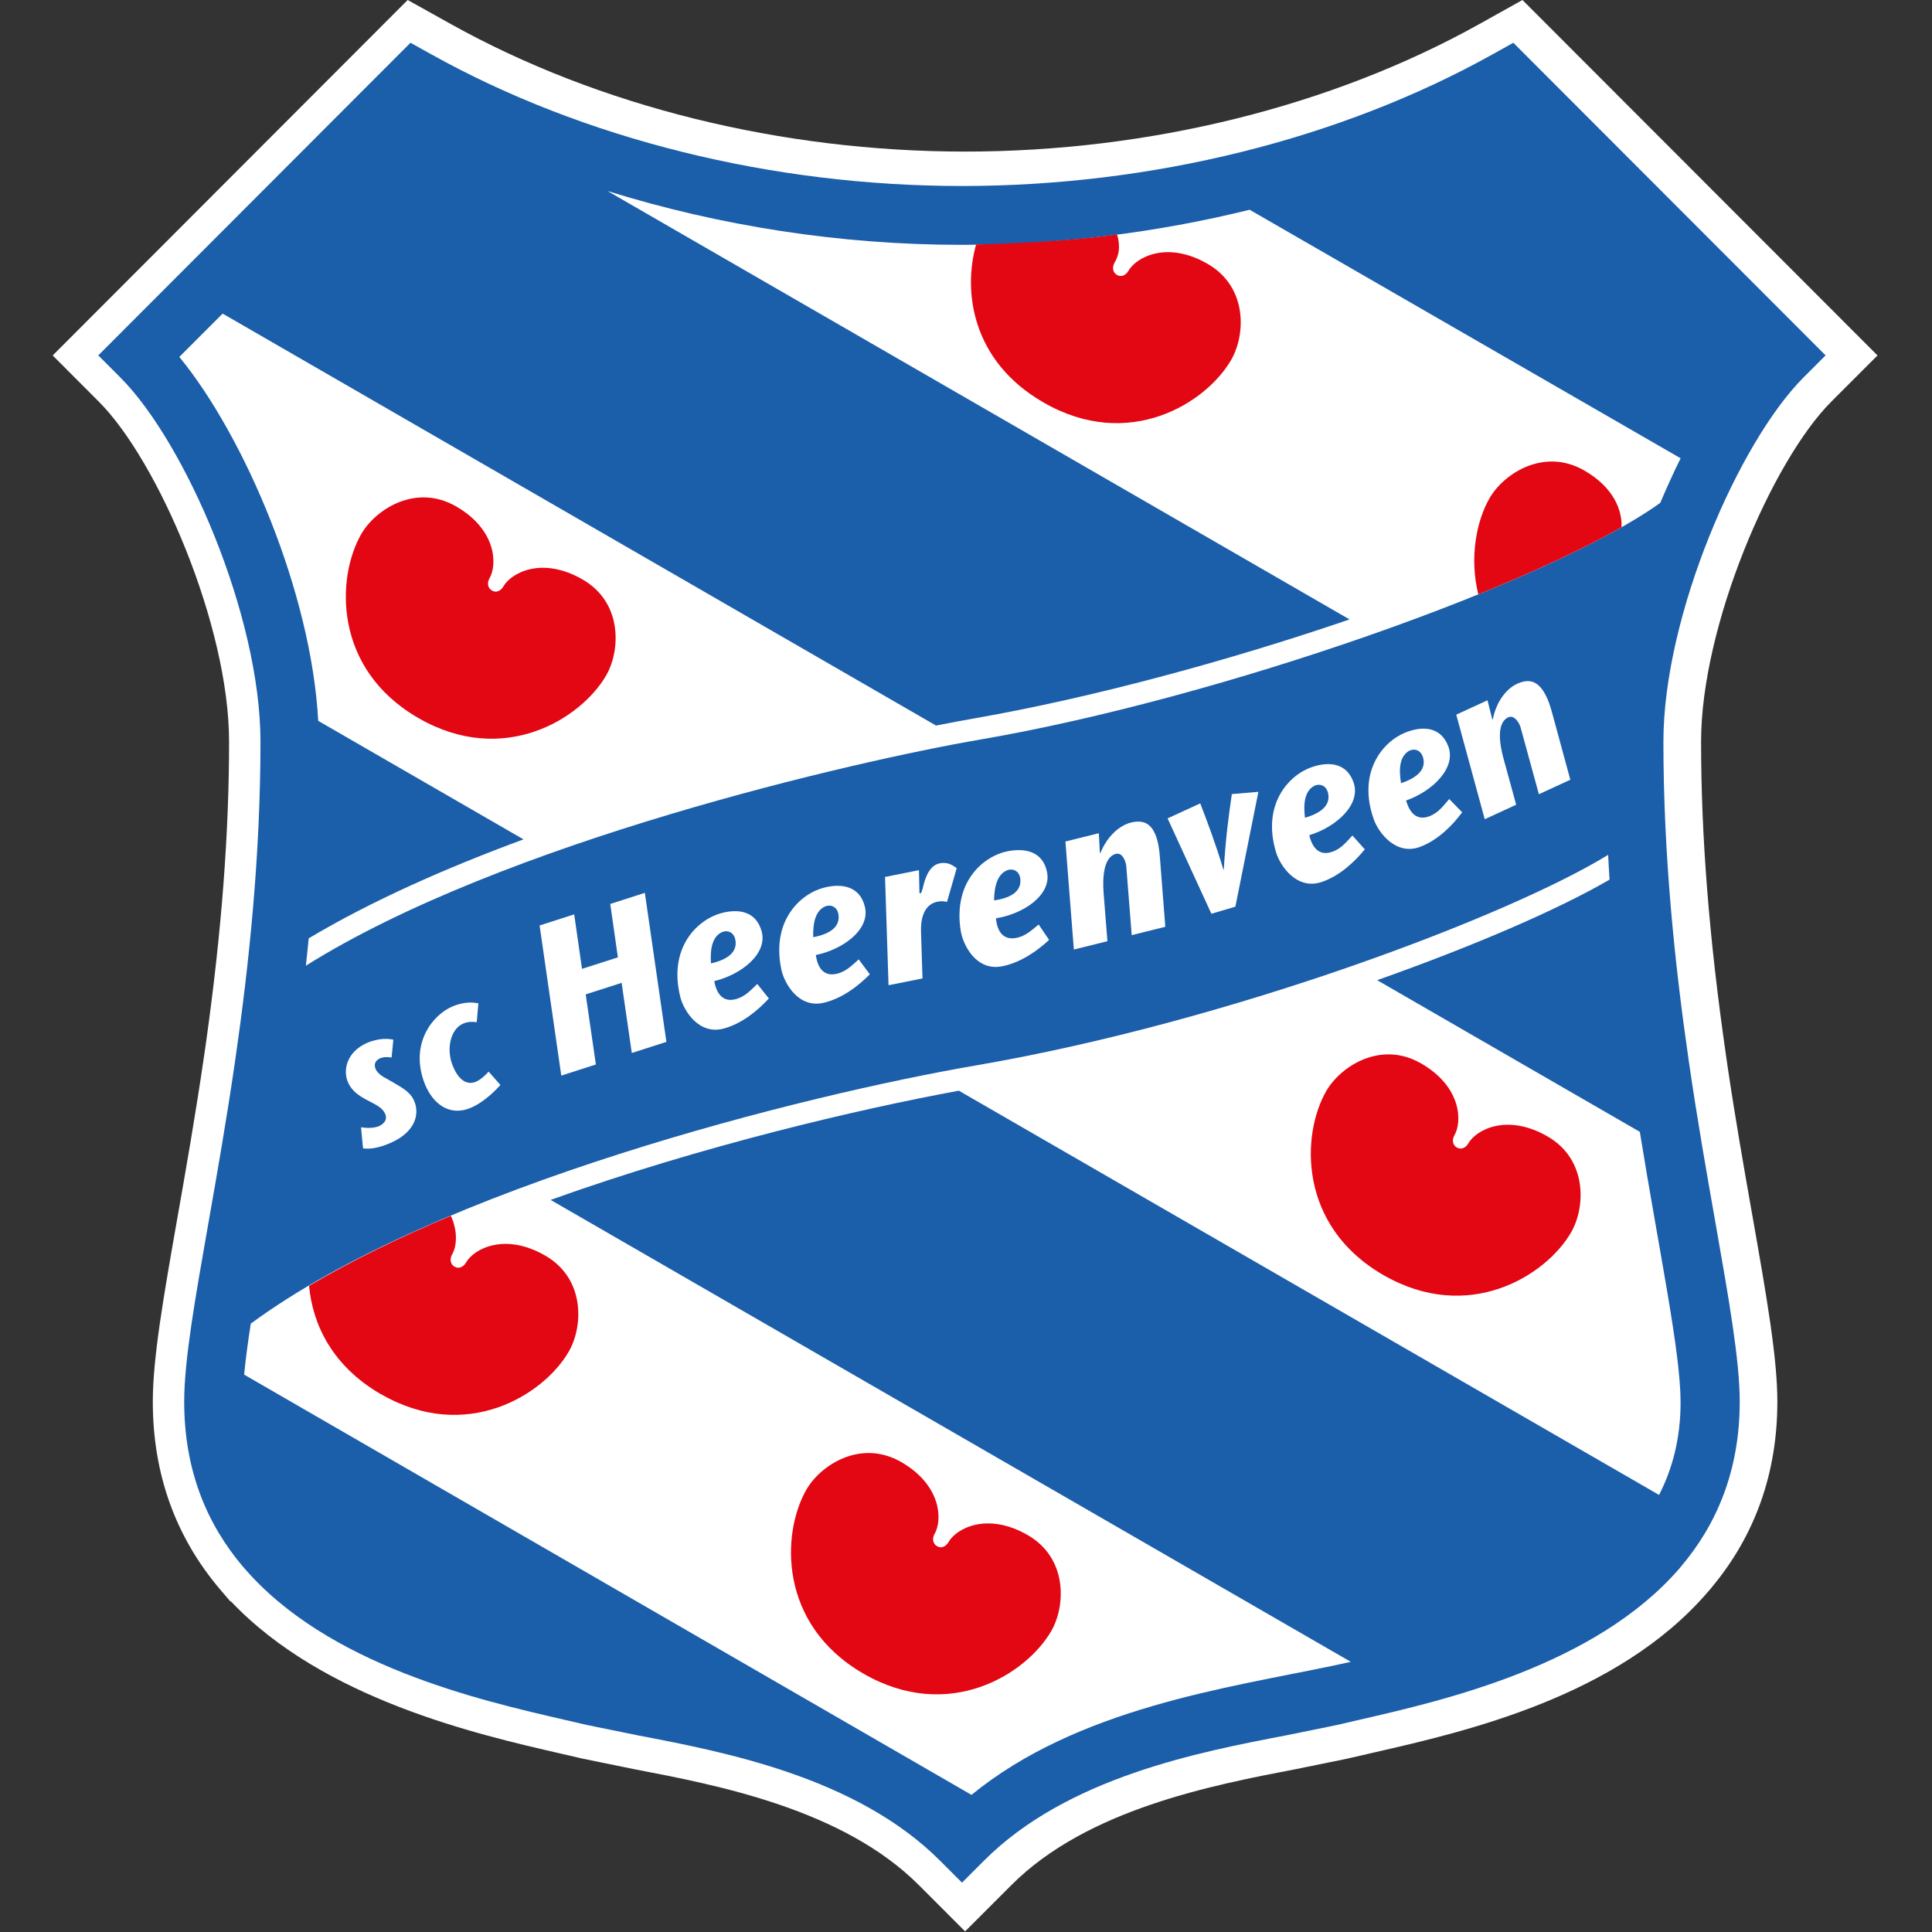
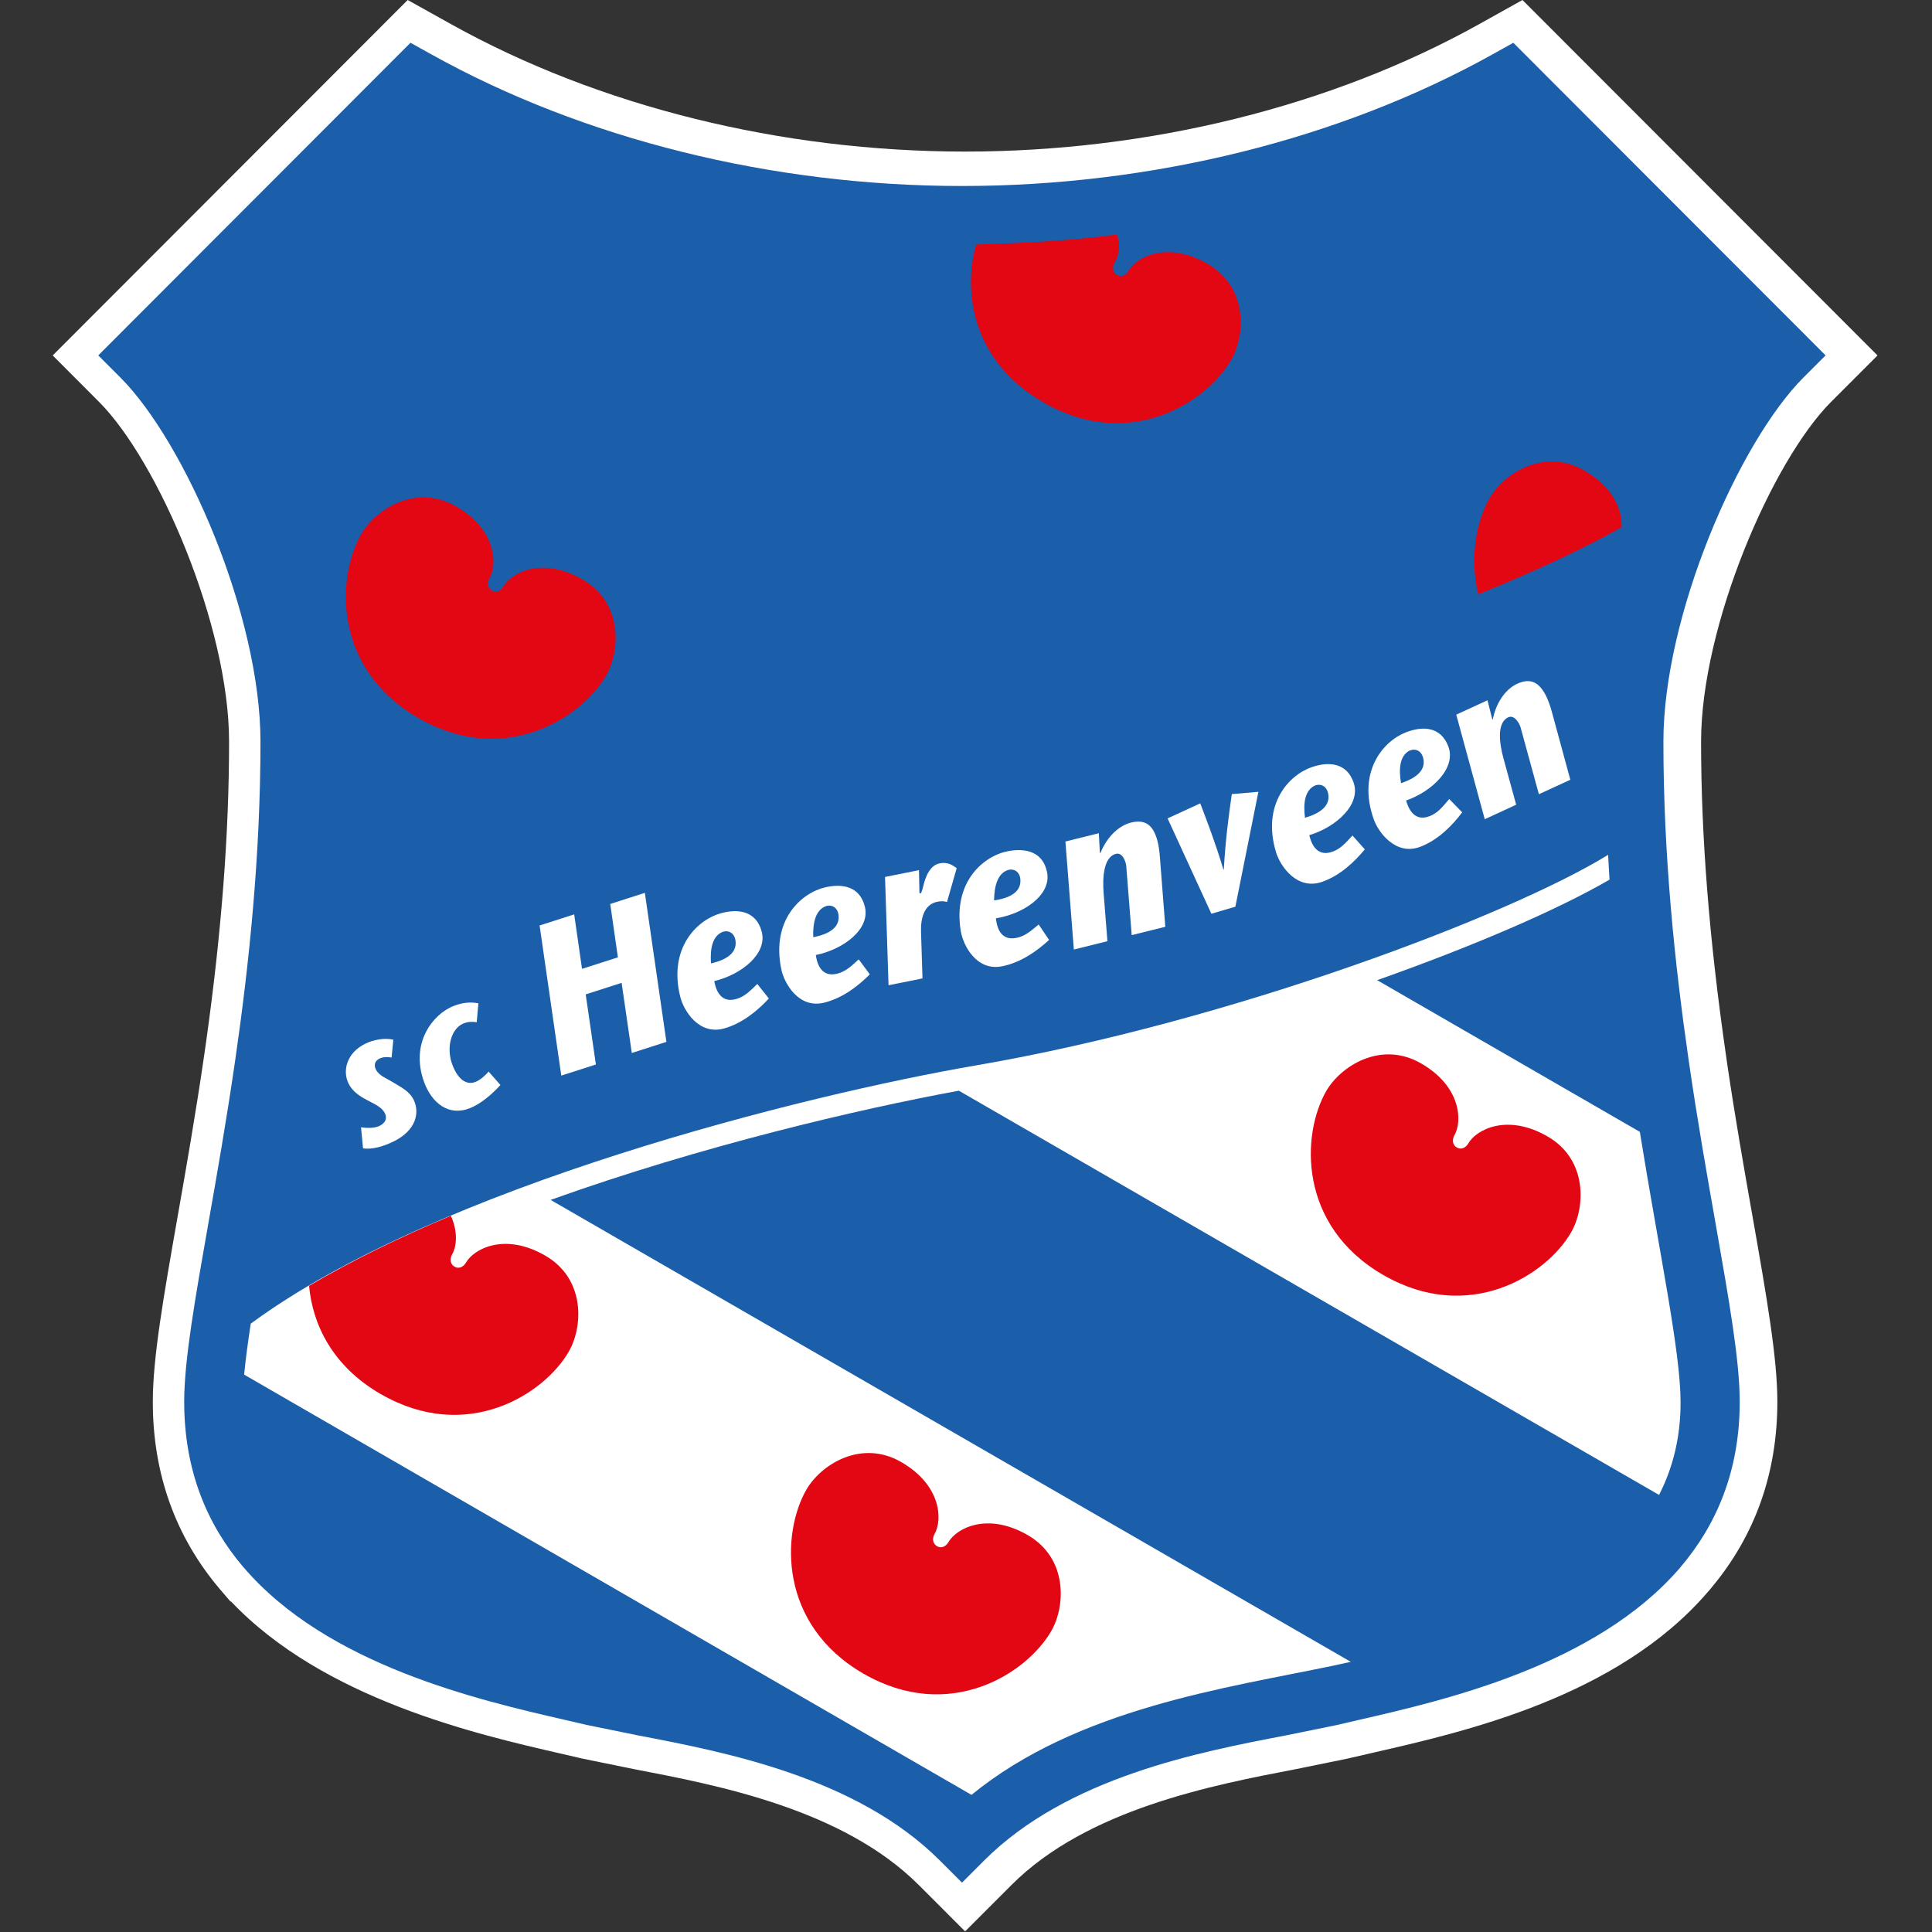
<svg xmlns="http://www.w3.org/2000/svg" width="250" height="250" viewBox="0 0 250 250" fill="none">
  <rect x="0" y="0" width="250" height="250" fill="#333333" stroke="none" />
  <g clip-path="url(#clip0_1022_31065)">
    <path d="M236.642 45.994L196.228 5.534L193.58 7.011C173.841 18.012 149.443 24.068 124.881 24.068C100.318 24.068 75.915 18.012 56.176 7.011L53.523 5.534L51.375 7.682L13.12 45.994L15.96 48.835C24.353 57.227 34.108 79.653 34.108 95.977C34.108 110.699 32.642 124.733 30.853 137.108C29.722 144.915 28.46 152.091 27.358 158.347C25.614 168.25 24.239 176.074 24.239 181.386C24.239 190.352 27.239 197.313 31.87 202.767H31.881C42.694 215.477 62.375 220 73.574 222.574L76.398 223.227L82.921 224.557C94.199 226.716 111.245 229.977 122.04 240.773L124.887 243.619L127.733 240.773C138.523 229.977 155.574 226.716 166.847 224.557L173.37 223.227L176.182 222.574C187.336 220.017 206.642 215.807 217.546 203.165L217.728 202.665C222.546 197.574 213.733 206.563 213.739 206.557C213.756 206.54 218.989 201.193 218.989 201.193L217.836 202.83C222.495 197.364 225.523 190.386 225.523 181.392C225.523 176.08 224.142 168.256 222.404 158.352C221.301 152.091 220.029 144.932 218.904 137.114C217.114 124.739 215.648 110.699 215.648 95.977C215.648 79.653 225.404 57.233 233.796 48.835L236.637 45.994H236.642Z" fill="white" />
    <path d="M124.881 249.915L118.887 243.92C109.068 234.102 92.835 230.994 82.102 228.938L75.392 227.568L72.568 226.915C61.722 224.426 41.881 219.875 29.892 207.227H29.813L28.466 205.653C22.699 198.864 19.773 190.699 19.773 181.386C19.773 175.693 21.176 167.722 22.949 157.625C24 151.653 25.301 144.284 26.432 136.472L26.665 134.858C28.671 120.574 29.642 107.835 29.642 95.977C29.642 80.943 20.426 59.619 12.801 51.989L6.818 45.994L52.756 0L58.352 3.119C77.438 13.756 101.068 19.614 124.887 19.614C148.705 19.614 172.33 13.756 191.415 3.119L197.006 0L242.949 45.994L236.96 51.983C229.33 59.619 220.119 80.943 220.119 95.972C220.119 108.267 221.171 121.511 223.33 136.472L223.557 138.051C224.563 144.835 225.671 151.125 226.654 156.716L226.841 157.767C228.602 167.795 229.989 175.716 229.989 181.381C229.989 190.585 227.125 198.676 221.472 205.432V205.449L220.932 206.068C209.29 219.562 189.619 224.068 177.864 226.756L174.262 227.585L167.739 228.915C156.926 230.989 140.699 234.091 130.887 243.915L124.892 249.909L124.881 249.915ZM77.341 218.864L83.807 220.182C95.483 222.415 113.119 225.795 124.881 237.307C136.637 225.795 154.273 222.42 165.983 220.176L172.421 218.864L175.875 218.062C185.364 215.892 200.523 212.42 210.614 203.778L210.409 203.591C210.409 203.591 210.449 203.545 210.546 203.443C210.546 203.443 210.614 203.369 210.739 203.244C211.216 202.756 212.449 201.494 215.801 198.068L215.864 198.119C215.864 198.119 215.864 198.119 215.869 198.114C219.358 193.307 221.063 187.812 221.063 181.381C221.063 176.489 219.733 168.909 218.046 159.307L217.858 158.256C216.79 152.17 215.574 145.273 214.489 137.739L213.756 132.642H213.796C212.051 119.312 211.199 107.267 211.199 95.966C211.199 78.517 221.244 55.386 230.347 45.983L195.46 11.062C175.125 22.324 150.074 28.517 124.887 28.517C99.699 28.517 74.642 22.318 54.307 11.057L19.426 45.977C28.529 55.369 38.574 78.506 38.574 95.96C38.574 108.699 37.495 122.358 35.273 137.727L34.699 141.545C33.699 148.045 32.636 154.085 31.756 159.102C30.046 168.818 28.705 176.455 28.705 181.369C28.705 188.392 30.727 194.295 34.881 199.392L35.284 199.864C45.154 211.466 63.574 215.687 74.58 218.21L77.352 218.852L77.341 218.864Z" fill="white" />
    <path d="M230.551 45.994L195.131 10.528C174.335 22.119 148.903 28.091 124.477 28.091C100.051 28.091 74.619 22.119 53.824 10.528L18.403 45.994C27.136 54.727 37.727 78.04 37.727 95.977C37.727 134.693 27.858 167.989 27.858 181.386C27.858 209.744 61.909 215.761 76.92 219.312C87.449 221.807 110.42 223.869 124.483 237.926C138.551 223.869 161.511 221.807 172.04 219.312C187.051 215.761 221.102 209.744 221.102 181.386C221.102 167.989 211.233 134.693 211.233 95.977C211.233 78.04 221.824 54.733 230.557 45.994" fill="#004F9F" />
    <path d="M236.233 45.989L195.824 5.534L193.176 7.011C173.437 18.012 149.04 24.068 124.477 24.068C99.915 24.068 75.511 18.012 55.773 7.011L53.119 5.534L50.971 7.682L12.716 45.989L15.557 48.83C23.949 57.222 33.705 79.648 33.705 95.972C33.705 110.693 32.239 124.727 30.449 137.102C29.318 144.909 28.057 152.085 26.954 158.341C25.21 168.244 23.835 176.068 23.835 181.381C23.835 190.347 26.835 197.307 31.466 202.761H31.477C42.29 215.472 61.971 219.994 73.17 222.568L75.994 223.222L82.517 224.551C93.795 226.71 110.841 229.972 121.636 240.767L124.483 243.614L127.329 240.767C138.119 229.972 155.17 226.71 166.443 224.551L172.966 223.222L175.778 222.568C186.932 220.011 206.477 215.528 217.381 202.886C217.381 202.886 217.381 202.875 217.392 202.875C217.409 202.858 217.432 202.841 217.449 202.818H217.432C222.091 197.352 225.119 190.375 225.119 181.381C225.119 176.068 223.739 168.244 222 158.341C220.898 152.08 219.625 144.921 218.5 137.102C216.71 124.727 215.244 110.688 215.244 95.966C215.244 79.642 225 57.222 233.392 48.824L236.233 45.983V45.989Z" fill="#1B5EAA" />
-     <path d="M214.835 65.068C215.682 63.091 216.551 61.148 217.472 59.301L161.705 27.142C149.693 30.102 137.097 31.682 124.426 31.682C108.716 31.682 93.119 29.233 78.608 24.716L174.631 80.153C158.54 85.659 140.892 90.358 126.381 92.903C124.773 93.187 122.983 93.523 121.119 93.886L28.807 40.58C26.165 43.216 24.102 45.29 23.205 46.187C31.688 56.523 40.295 76.778 41.176 93.278L67.739 108.614C57.631 112.341 47.977 116.625 39.949 121.42C39.835 122.608 39.705 123.784 39.58 124.96C65.114 108.943 110.585 98.494 126.864 95.693C157.926 90.358 200.511 75.347 214.835 65.074" fill="white" />
    <path d="M178.199 126.835C190.773 122.381 201.585 117.71 208.273 113.824C208.193 112.762 208.159 111.682 208.091 110.614C195.426 118.421 159.329 132.182 126.381 137.847C104.216 141.654 56.596 153.489 32.449 171.279C32.068 173.744 31.773 175.966 31.591 177.875L125.71 232.256C139.398 221.051 158.812 218.404 172.415 215.557C173.199 215.387 173.994 215.216 174.79 215.04L71.25 155.267C90.75 148.279 111.108 143.523 124.074 141.136L214.682 193.443C216.432 190.023 217.466 186.085 217.466 181.466C217.466 174.921 214.773 162.404 212.193 146.46L178.199 126.83V126.835Z" fill="white" />
    <path d="M188.523 148.488C189.137 148.841 189.716 148.46 190.012 147.937C191.023 146.187 195.006 144.028 200.256 147.057C205.455 150.057 205.159 156.255 203.301 159.466C200.08 165.045 190.057 171.369 178.995 164.983C167.932 158.596 168.398 146.755 171.62 141.176C173.477 137.96 178.688 134.602 183.892 137.608C189.137 140.636 189.216 145.148 188.205 146.898C187.875 147.466 187.938 148.153 188.517 148.488" fill="#E30613" />
    <path d="M63.659 76.42C64.267 76.778 64.847 76.392 65.148 75.869C66.159 74.119 70.142 71.954 75.392 74.989C80.591 77.989 80.29 84.182 78.438 87.398C75.216 92.977 65.193 99.301 54.131 92.909C43.063 86.523 43.529 74.687 46.75 69.102C48.614 65.886 53.818 62.528 59.029 65.534C64.273 68.562 64.352 73.074 63.347 74.824C63.017 75.398 63.08 76.079 63.659 76.415" fill="#E30613" />
    <path d="M205.022 60.892C199.824 57.886 194.608 61.244 192.75 64.46C191.04 67.426 190.125 72.165 191.29 76.909C198.574 73.954 204.96 70.989 209.829 68.222C209.92 66.085 208.858 63.102 205.022 60.892Z" fill="#E30613" />
    <path d="M49.295 180.403C60.364 186.795 70.386 180.466 73.602 174.892C75.46 171.67 75.761 165.483 70.557 162.477C65.307 159.443 61.318 161.608 60.312 163.358C60.011 163.881 59.432 164.261 58.818 163.909C58.244 163.574 58.182 162.892 58.505 162.318C59.096 161.307 59.278 159.364 58.341 157.324C51.739 160.096 45.523 163.125 39.994 166.386C40.449 171.386 43.005 176.778 49.29 180.409" fill="#E30613" />
    <path d="M121.256 200.08C121.869 200.437 122.449 200.045 122.744 199.528C123.756 197.778 127.744 195.614 132.989 198.642C138.188 201.642 137.892 207.841 136.034 211.051C132.813 216.636 122.79 222.955 111.727 216.568C100.671 210.176 101.131 198.341 104.347 192.761C106.199 189.54 111.421 186.187 116.625 189.193C121.869 192.227 121.949 196.733 120.938 198.483C120.608 199.051 120.671 199.739 121.25 200.074" fill="#E30613" />
    <path d="M135.017 52.074C146.085 58.466 156.102 52.142 159.318 46.562C161.182 43.341 161.477 37.153 156.273 34.148C151.023 31.113 147.04 33.278 146.028 35.028C145.733 35.551 145.148 35.932 144.54 35.58C143.96 35.244 143.898 34.557 144.227 33.989C144.727 33.131 145.057 32.028 144.545 30.341C138.648 31.159 132.403 31.46 126.307 31.642C124.585 37.761 125.778 46.744 135.011 52.068" fill="#E30613" />
    <path d="M86.233 134.818L81.755 136.256L80.437 127.182L75.79 128.671L77.108 137.744L72.63 139.182L69.824 119.756L74.301 118.318L75.312 125.369L79.954 123.881L78.966 116.972L83.443 115.534L86.233 134.818Z" fill="white" />
    <path d="M91.995 124.665C94.421 124.113 95.443 123.034 95.148 121.562C94.983 120.778 94.353 120.346 93.585 120.557C92.193 121.051 91.864 122.75 92 124.659M99.489 129.204C98.074 130.738 96.063 132.437 93.665 133.091C90.421 133.977 88.455 130.761 88.017 128.96C86.466 122.648 90.222 119.011 93.296 118.17C95.648 117.528 97.853 117.954 98.557 120.517C99.347 123.398 95.96 126.102 92.426 126.954C92.54 127.551 92.978 129.903 95.228 129.284C96.381 128.966 97.074 128.204 97.995 127.324L99.495 129.21L99.489 129.204Z" fill="white" />
    <path d="M105.233 121.273C107.682 120.807 108.733 119.761 108.489 118.284C108.352 117.494 107.733 117.04 106.96 117.227C105.557 117.67 105.165 119.358 105.233 121.273ZM112.557 126.074C111.091 127.557 109.023 129.182 106.597 129.756C103.33 130.528 101.477 127.244 101.102 125.432C99.773 119.068 103.648 115.568 106.744 114.83C109.119 114.267 111.307 114.773 111.92 117.358C112.608 120.261 109.125 122.852 105.568 123.58C105.659 124.182 106.011 126.545 108.29 126.006C109.449 125.727 110.176 124.989 111.119 124.142L112.551 126.074H112.557Z" fill="white" />
    <path d="M118.983 115.568L119.188 115.58L119.381 115.006C119.557 114.352 119.977 112.04 121.585 111.716C122.512 111.528 123.165 111.852 123.796 112.347L122.54 116.716C122.273 116.659 121.995 116.546 121.284 116.688C120.29 116.886 119.091 117.75 119.182 120.608L119.37 126.608L114.977 127.489L114.523 113.477L118.915 112.597L118.977 115.574L118.983 115.568Z" fill="white" />
    <path d="M128.637 116.511C131.108 116.153 132.21 115.159 132.023 113.67C131.921 112.875 131.324 112.398 130.54 112.545C129.12 112.932 128.654 114.596 128.631 116.511M135.745 121.63C134.21 123.045 132.074 124.579 129.631 125.045C126.33 125.676 124.625 122.312 124.324 120.483C123.279 114.068 127.307 110.738 130.432 110.142C132.83 109.687 134.995 110.284 135.495 112.892C136.051 115.824 132.46 118.255 128.875 118.829C128.938 119.437 129.193 121.807 131.489 121.369C132.665 121.148 133.415 120.437 134.404 119.63L135.75 121.625L135.745 121.63Z" fill="white" />
    <path d="M142.33 110.346L142.392 110.386C143.279 108.17 144.886 106.807 146.335 106.443C148.199 105.983 149.182 106.761 149.733 108.653C149.915 109.29 150.023 110.034 150.091 110.926L150.79 119.926L146.443 121.006L145.75 112.233C145.75 112.006 145.688 111.767 145.631 111.551C145.256 110.449 144.705 110.415 144.415 110.483C142.773 110.892 142.659 113.625 142.807 115.557L143.301 121.79L138.955 122.869L137.864 108.892L142.188 107.818L142.324 110.346H142.33Z" fill="white" />
    <path d="M156.75 118.233L151.085 105.898L155.313 103.955C156.256 106.443 157.233 108.955 158.313 112.529L158.358 112.517C158.591 108.557 158.977 105.648 159.398 102.756L162.835 102.46L159.858 117.324L156.756 118.239L156.75 118.233Z" fill="white" />
    <path d="M168.864 105.818C171.256 105.125 172.21 103.989 171.83 102.54C171.619 101.761 170.966 101.375 170.21 101.625C168.852 102.199 168.619 103.915 168.864 105.812M176.602 109.909C175.278 111.523 173.369 113.335 171.017 114.131C167.835 115.204 165.687 112.108 165.136 110.335C163.227 104.125 166.756 100.273 169.778 99.256C172.085 98.477 174.312 98.773 175.165 101.29C176.119 104.119 172.898 107.017 169.42 108.074C169.568 108.665 170.136 110.983 172.358 110.233C173.494 109.852 174.136 109.051 175.006 108.114L176.608 109.909H176.602Z" fill="white" />
    <path d="M187.529 103.392C186.699 104.364 186.085 105.193 184.972 105.619C182.79 106.46 182.125 104.171 181.949 103.585C185.381 102.381 188.477 99.352 187.404 96.562C186.449 94.085 184.21 93.881 181.932 94.761C178.96 95.903 175.591 99.903 177.767 106.028C178.387 107.773 180.665 110.778 183.801 109.568C186.125 108.676 187.96 106.784 189.205 105.114L187.529 103.392ZM182.466 97.102C183.205 96.818 183.881 97.182 184.119 97.943C184.568 99.375 183.665 100.551 181.296 101.341C180.966 99.455 181.131 97.733 182.46 97.097" fill="white" />
    <path d="M193.097 93.074L193.165 93.102C193.619 90.761 194.943 89.114 196.301 88.489C198.04 87.687 199.153 88.267 200.045 90.023C200.347 90.614 200.591 91.324 200.83 92.187L203.199 100.898L199.131 102.773L196.807 94.284C196.761 94.062 196.653 93.835 196.563 93.636C195.989 92.625 195.443 92.693 195.17 92.818C193.636 93.528 194.034 96.233 194.54 98.102L196.193 104.131L192.125 106.006L188.438 92.477L192.483 90.614L193.097 93.068V93.074Z" fill="white" />
    <path d="M50.671 136.841C49.972 136.733 49.506 136.79 49.102 136.983C48.54 137.25 48.347 137.784 48.625 138.364C49.034 139.216 49.983 139.5 51.006 140.142C51.852 140.671 52.983 141.176 53.54 142.341C54.33 143.995 53.852 146.313 50.83 147.756C49.597 148.341 48.199 148.767 46.977 148.603L46.716 145.87C47.409 145.978 48.421 146.017 49.102 145.694C49.301 145.597 50.301 145.091 49.807 144.063C49.455 143.324 48.665 142.961 47.512 142.358C46.387 141.767 45.551 141.148 45.08 140.165C44.301 138.529 44.864 136.199 47.324 135.029C48.336 134.546 49.733 134.267 50.898 134.534L50.671 136.847V136.841Z" fill="white" />
    <path d="M64.761 140.392C63.597 141.671 62.233 142.813 60.847 143.381C58.057 144.517 55.903 142.716 54.915 140.119C52.977 134.938 56.091 131.233 58.591 130.216C59.892 129.688 60.915 129.642 61.903 129.83L61.688 132.273C61.182 132.21 60.636 132.165 59.972 132.438C58.301 133.119 57.693 135.722 58.591 137.926C59.619 140.449 60.972 140.222 61.551 139.989C62.216 139.716 62.869 139.08 63.227 138.665L64.756 140.398L64.761 140.392Z" fill="white" />
  </g>
  <defs>
    <clipPath id="clip0_1022_31065">
      <rect width="250" height="250" fill="white" />
    </clipPath>
  </defs>
</svg>